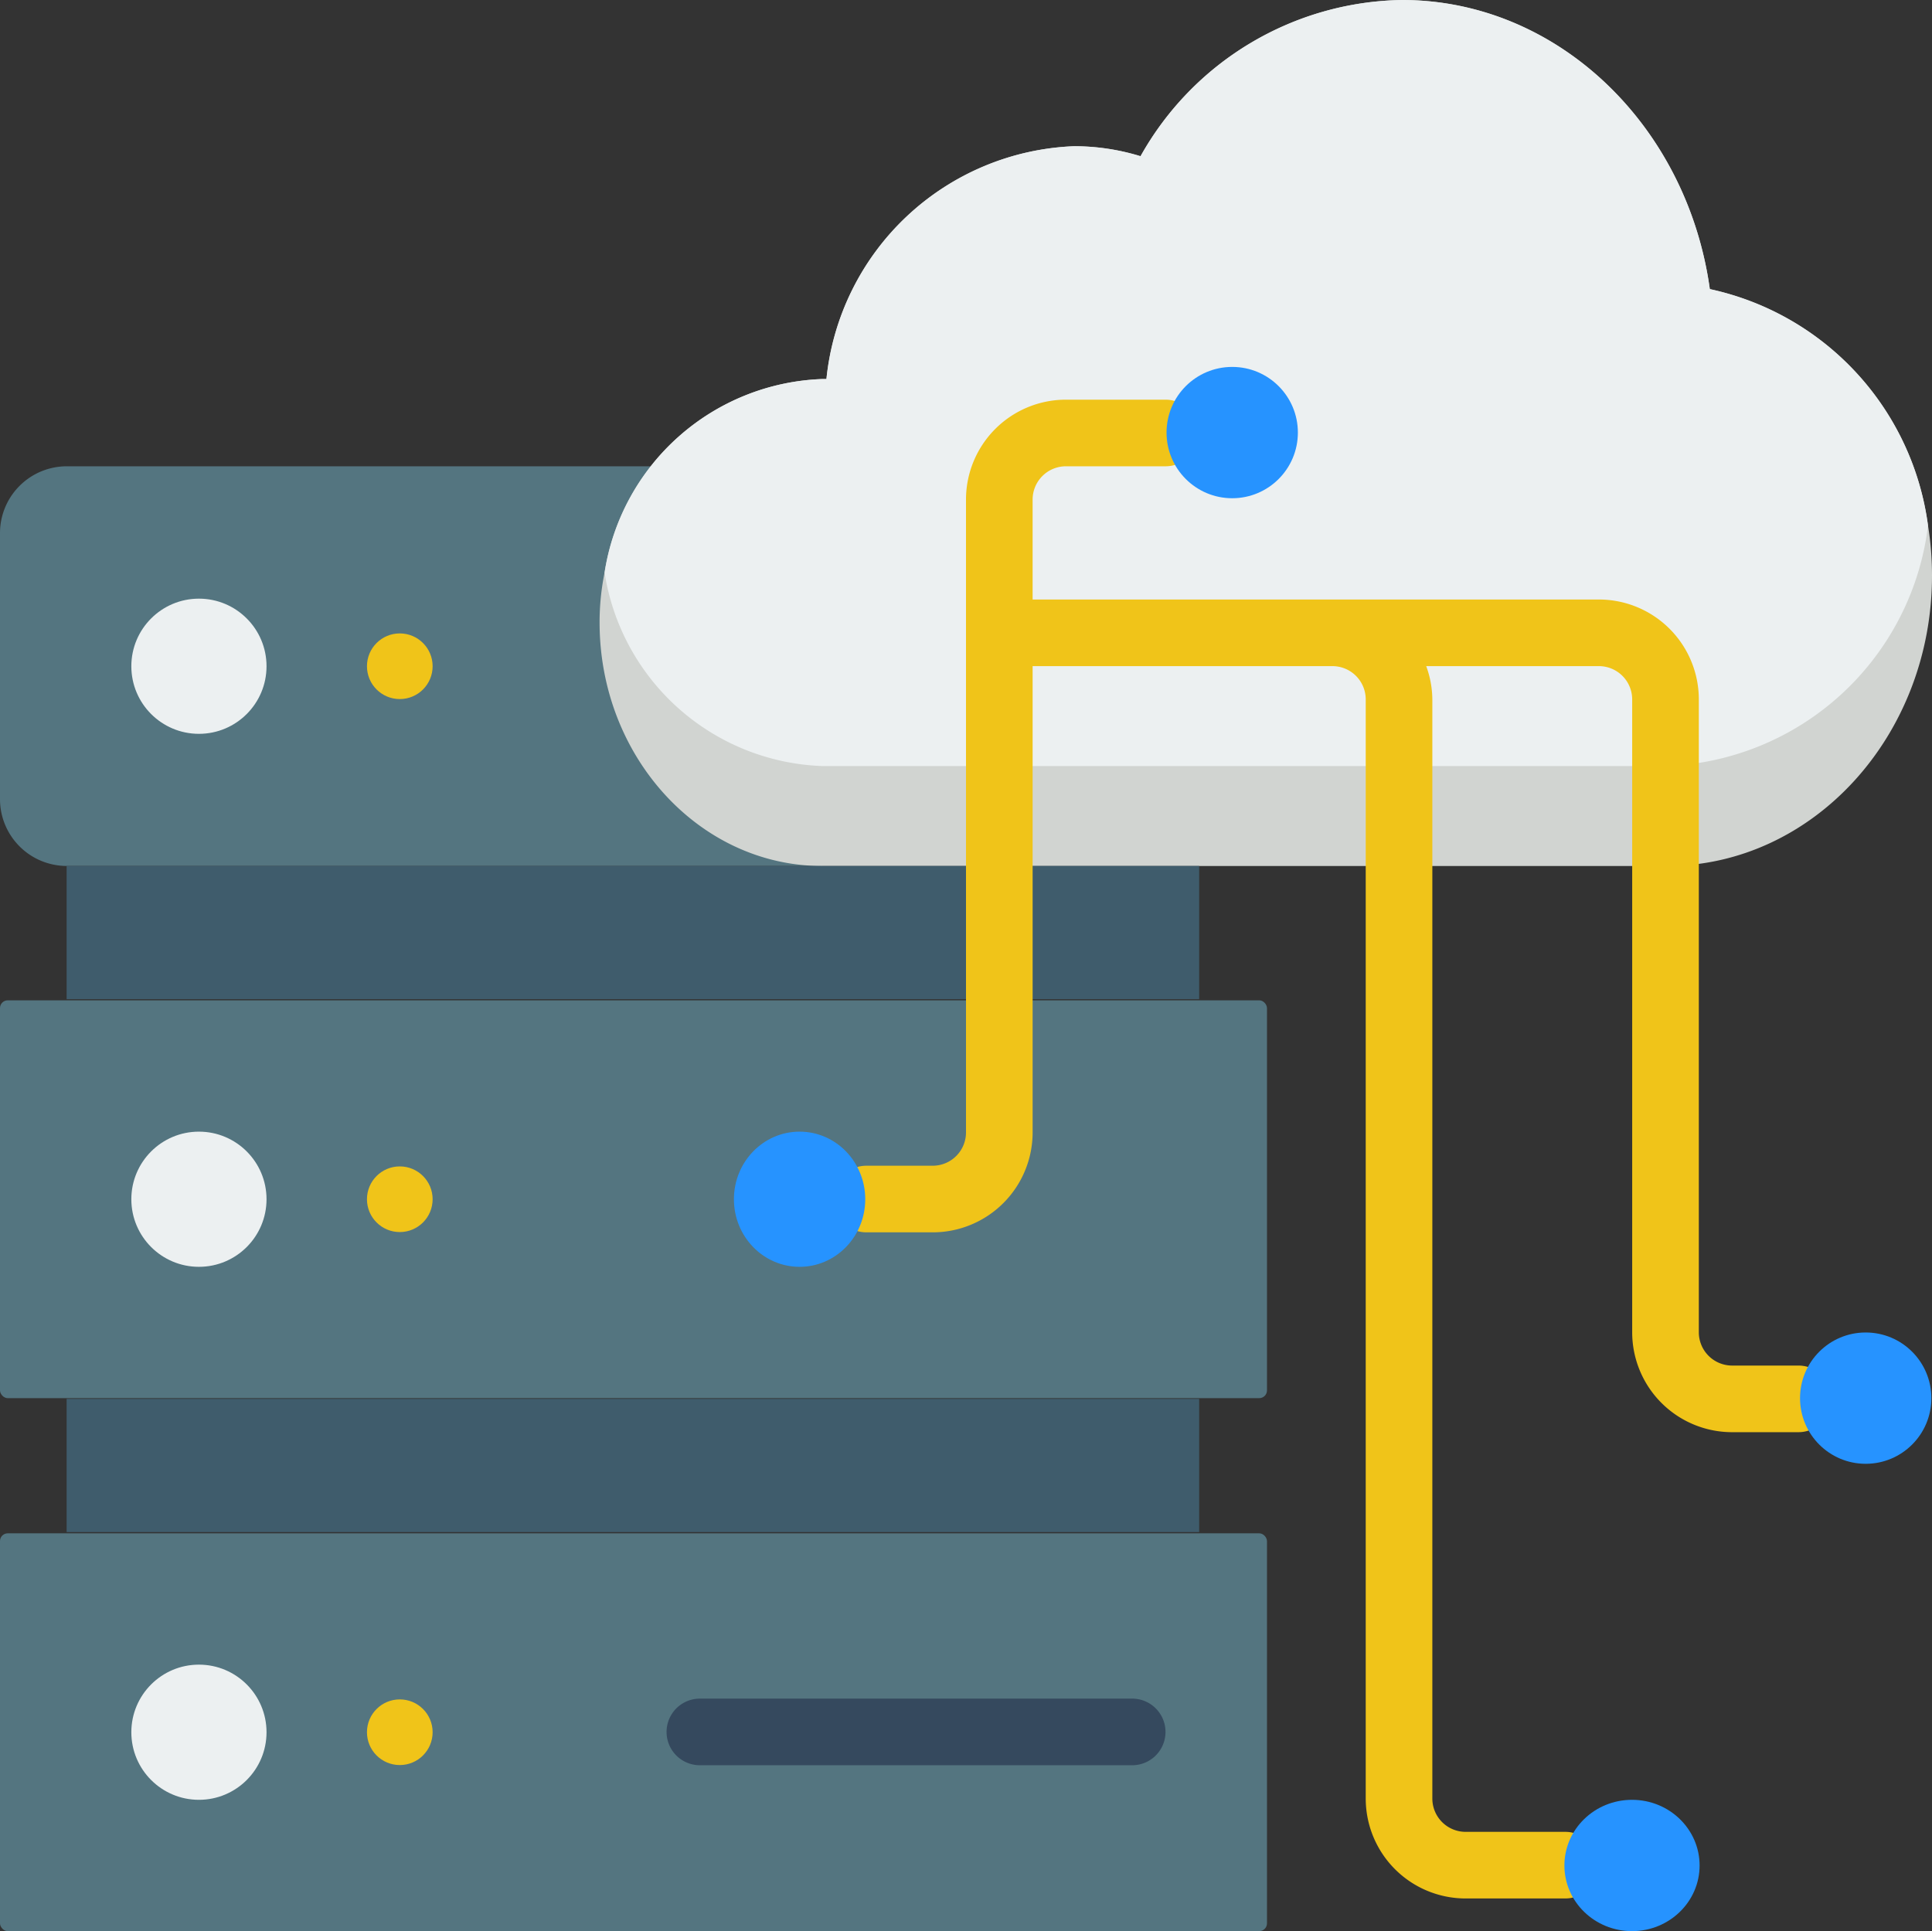
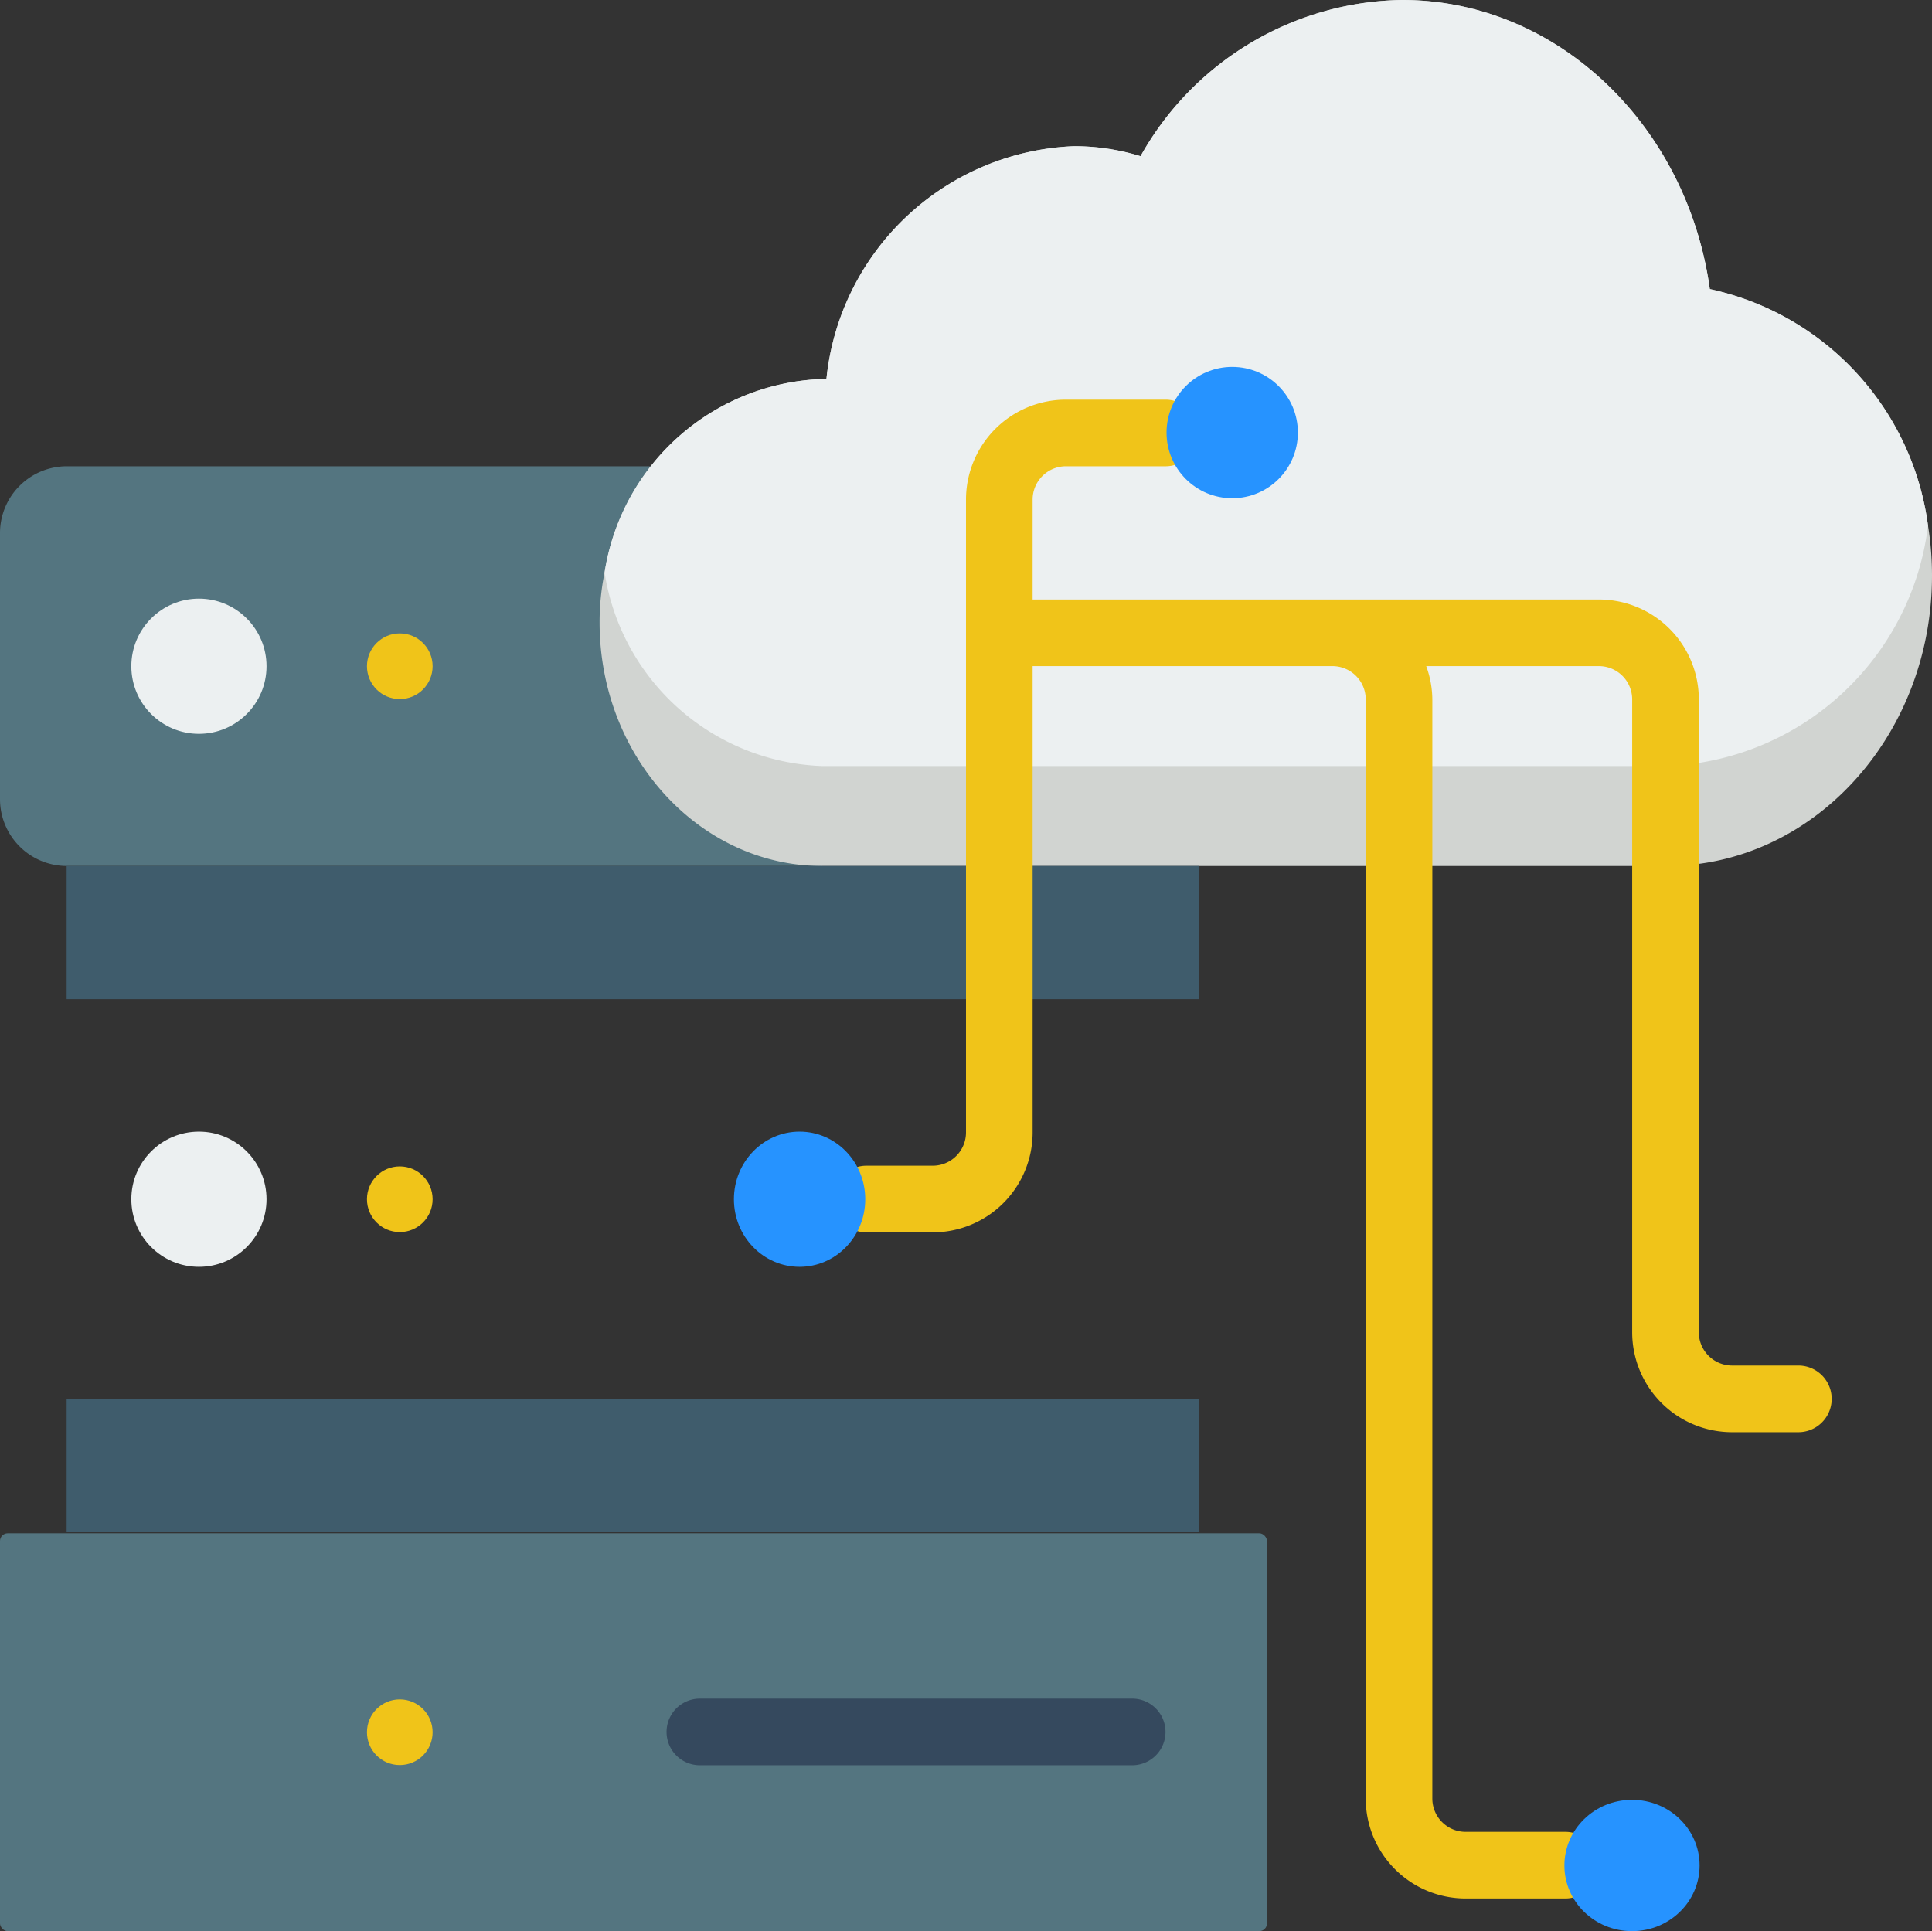
<svg xmlns="http://www.w3.org/2000/svg" width="500.165" height="500" viewBox="0 0 500.165 500">
  <rect x="0" y="0" width="500.165" height="500" fill="#333333" stroke="none" />
  <g transform="translate(0 0)">
    <g transform="translate(0 0)">
      <path d="M212.829,117.482H17.247A17.3,17.3,0,0,1,0,100.235V31.247A17.3,17.3,0,0,1,17.247,14H168.676Z" transform="translate(0 106.729)" fill="#547580" />
      <path d="M362.941,149.015c0,41.479-30.786,75.2-68.643,75.2H75.605C43.871,224.212,18,195.927,18,161.174a64.522,64.522,0,0,1,1.294-12.935,59.183,59.183,0,0,1,56.312-50.1h1.121A67.1,67.1,0,0,1,140.8,37.857a58.459,58.459,0,0,1,17.247,2.587A78.948,78.948,0,0,1,225.741,0c40.272,0,73.817,32.511,79.681,74.852a72.36,72.36,0,0,1,56.484,61.227,80.146,80.146,0,0,1,1.035,12.935Z" transform="translate(137.224 0)" fill="#d1d4d1" />
      <path d="M360.763,136.079a70.842,70.842,0,0,1-67.609,62.262H74.462a59.183,59.183,0,0,1-56.312-50.1,59.183,59.183,0,0,1,56.312-50.1h1.121a67.1,67.1,0,0,1,64.073-60.279A58.459,58.459,0,0,1,156.9,40.444,78.948,78.948,0,0,1,224.6,0c40.272,0,73.817,32.511,79.681,74.852a72.36,72.36,0,0,1,56.484,61.227Z" transform="translate(138.367 0)" fill="#ecf0f1" />
      <rect width="328" height="103" rx="2" transform="translate(0 397)" fill="#547580" />
-       <rect width="328" height="103" rx="2" transform="translate(0 259)" fill="#547580" />
      <path d="M2,42H295.2V76.494H2Z" transform="translate(15.247 320.188)" fill="#3f5c6c" />
      <path d="M2,26H295.2V60.494H2Z" transform="translate(15.247 198.212)" fill="#3f5c6c" />
      <path d="M275.083,262.083H257.835a8.624,8.624,0,0,1-8.624-8.624V89.612a25.871,25.871,0,0,0-25.871-25.871H76.741V37.871a8.624,8.624,0,0,1,8.624-8.624h25.871a8.624,8.624,0,0,0,0-17.247H85.365A25.871,25.871,0,0,0,59.494,37.871V201.718a8.624,8.624,0,0,1-8.624,8.624H33.624a8.624,8.624,0,0,0,0,17.247H50.871a25.871,25.871,0,0,0,25.871-25.871V80.988h77.612a8.624,8.624,0,0,1,8.624,8.624V374.188a25.871,25.871,0,0,0,25.871,25.871h25.871a8.624,8.624,0,0,0,0-17.247H188.847a8.624,8.624,0,0,1-8.624-8.624V89.612a25.579,25.579,0,0,0-1.587-8.624h44.7a8.624,8.624,0,0,1,8.624,8.624V253.459a25.871,25.871,0,0,0,25.871,25.871h17.247a8.624,8.624,0,0,0,0-17.247Z" transform="translate(190.588 91.482)" fill="#f0c419" />
      <circle cx="17.5" cy="17.5" r="17.5" transform="translate(34 155)" fill="#ecf0f1" />
      <circle cx="17.5" cy="17.5" r="17.5" transform="translate(34 293)" fill="#ecf0f1" />
-       <circle cx="17.5" cy="17.5" r="17.5" transform="translate(34 431)" fill="#ecf0f1" />
      <circle cx="8.5" cy="8.5" r="8.5" transform="translate(95 302)" fill="#f0c419" />
      <circle cx="8.5" cy="8.5" r="8.5" transform="translate(95 440)" fill="#f0c419" />
      <circle cx="8.5" cy="8.5" r="8.5" transform="translate(95 164)" fill="#f0c419" />
      <path d="M140.729,68.247H28.624a8.624,8.624,0,0,1,0-17.247H140.729a8.624,8.624,0,0,1,0,17.247Z" transform="translate(152.471 388.8)" fill="#35495e" />
      <g transform="translate(189.718 94.859)">
-         <circle cx="17" cy="17" r="17" transform="translate(276.282 250.141)" fill="#2693ff" />
        <ellipse cx="17.5" cy="17" rx="17.5" ry="17" transform="translate(215.282 371.141)" fill="#2693ff" />
        <ellipse cx="17" cy="17.5" rx="17" ry="17.5" transform="translate(0.282 198.141)" fill="#2693ff" />
        <circle cx="17" cy="17" r="17" transform="translate(112.282 0.141)" fill="#2693ff" />
      </g>
    </g>
  </g>
</svg>